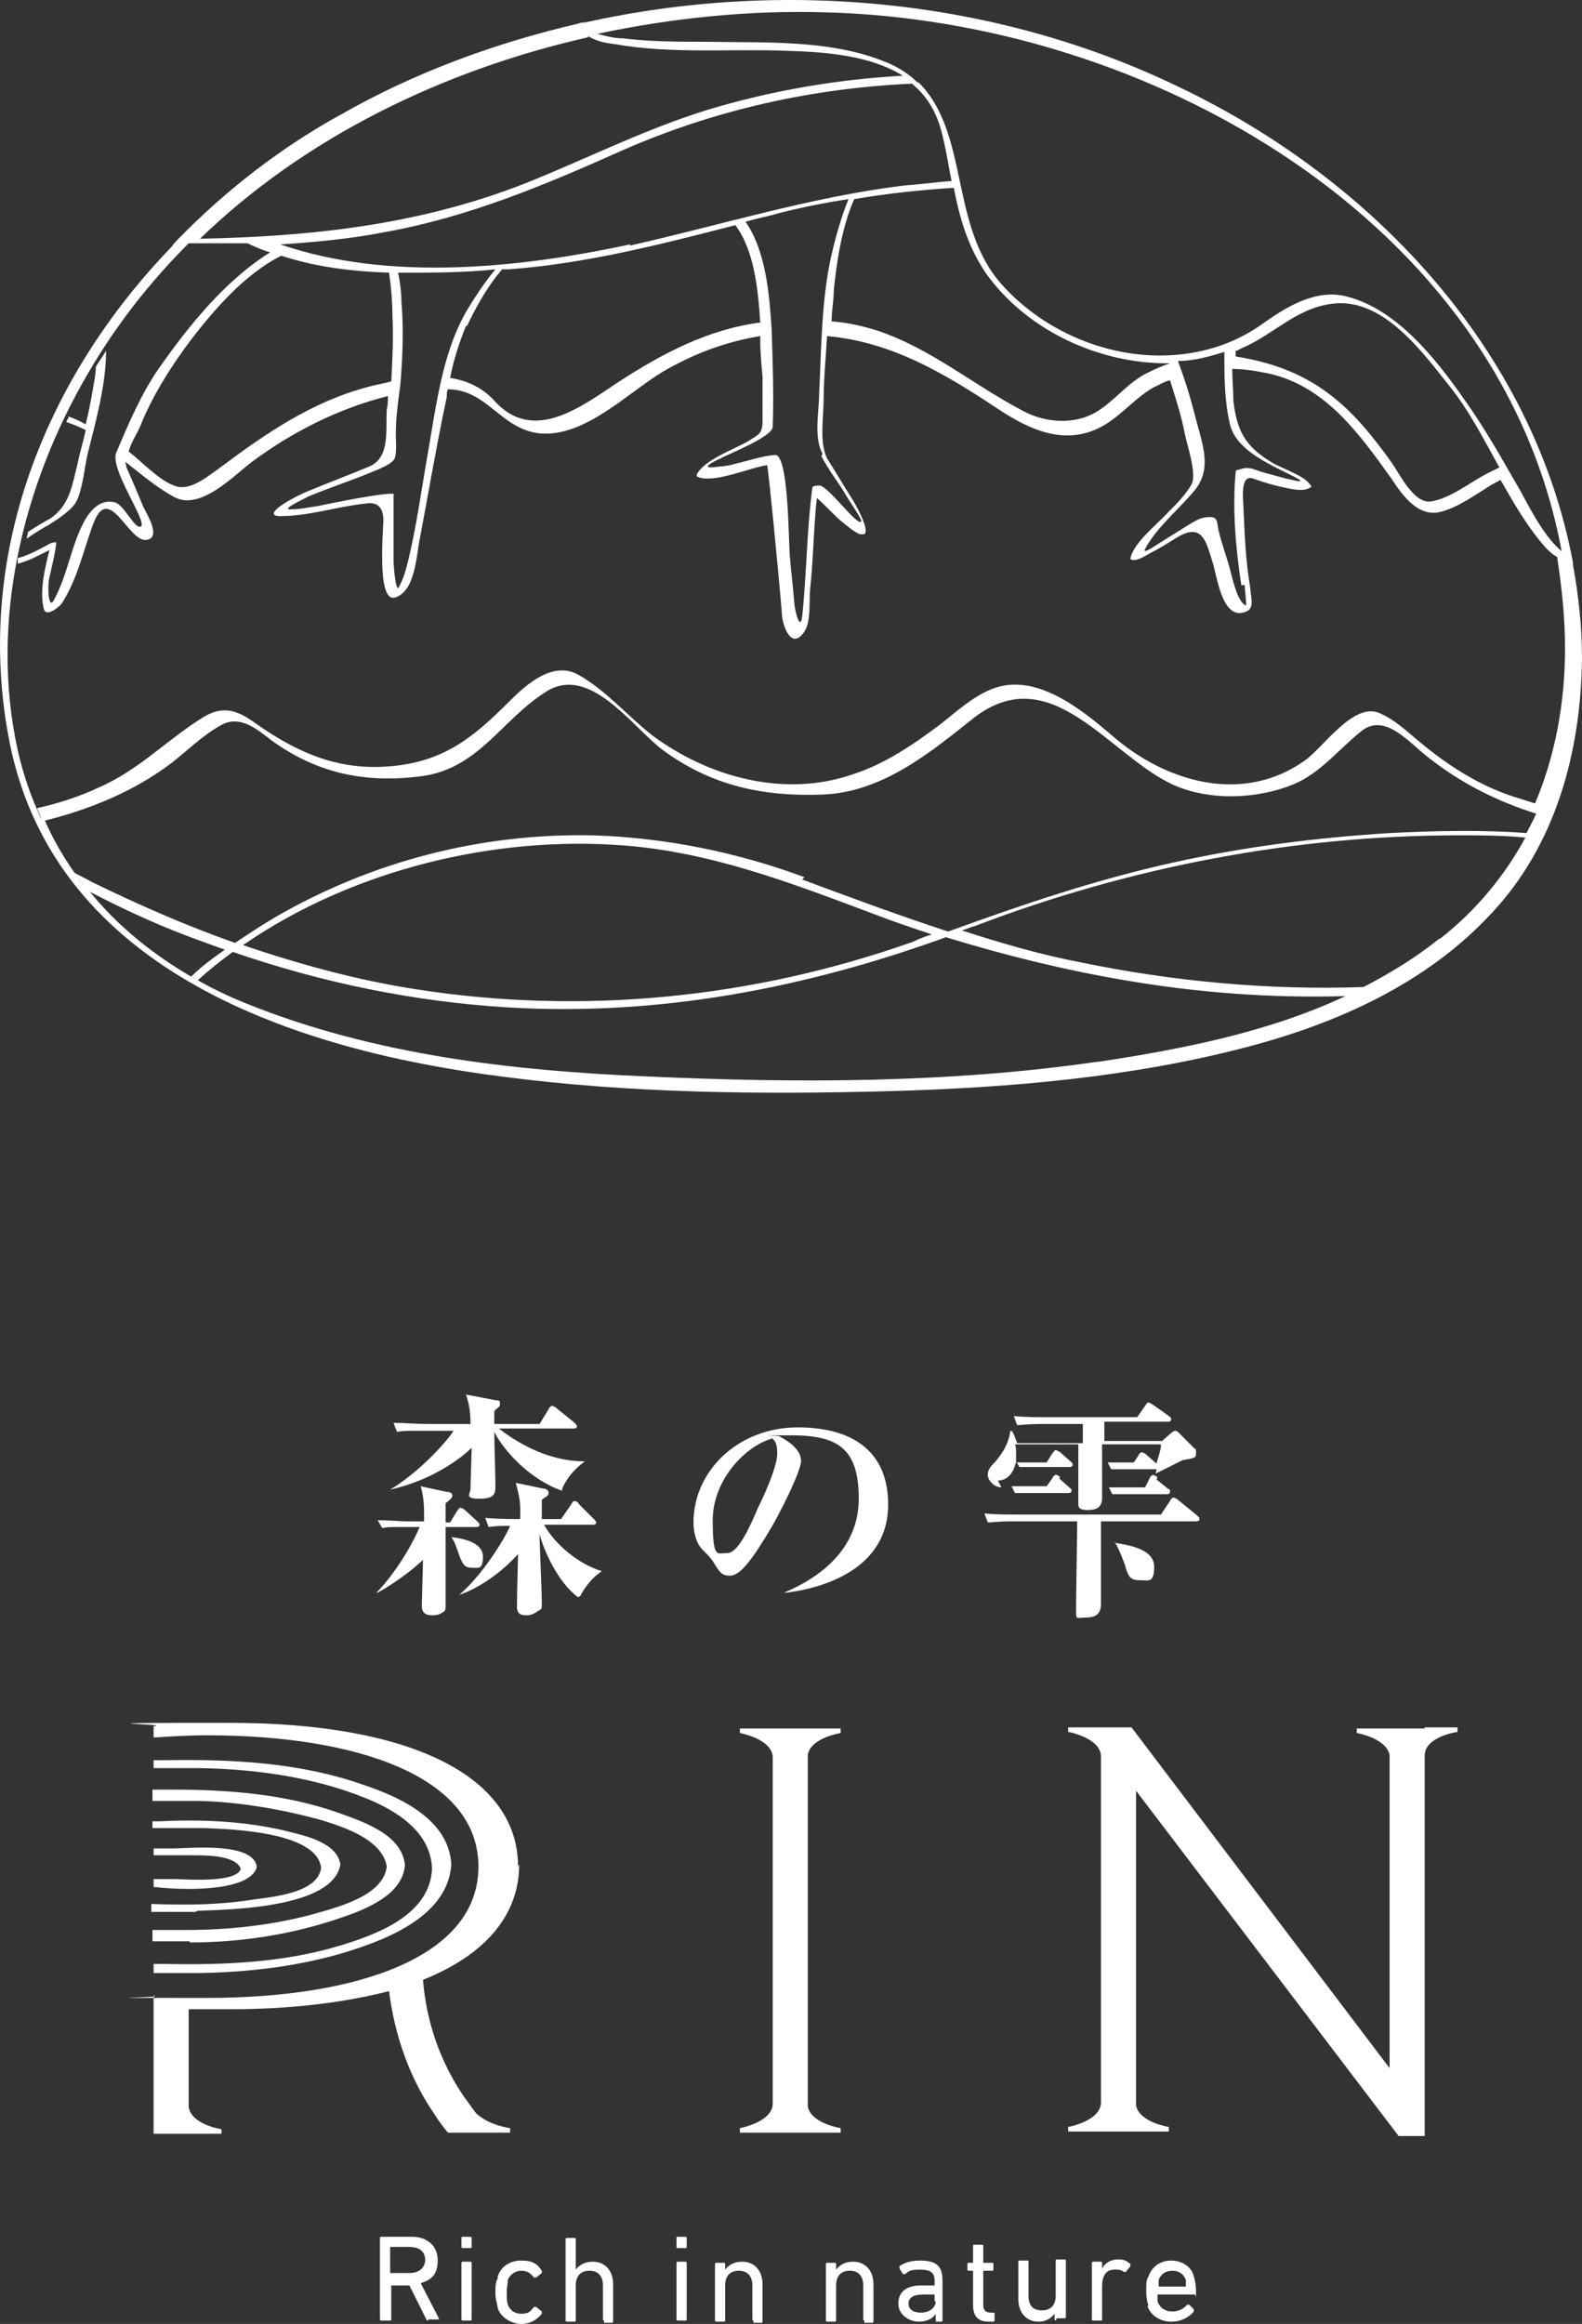
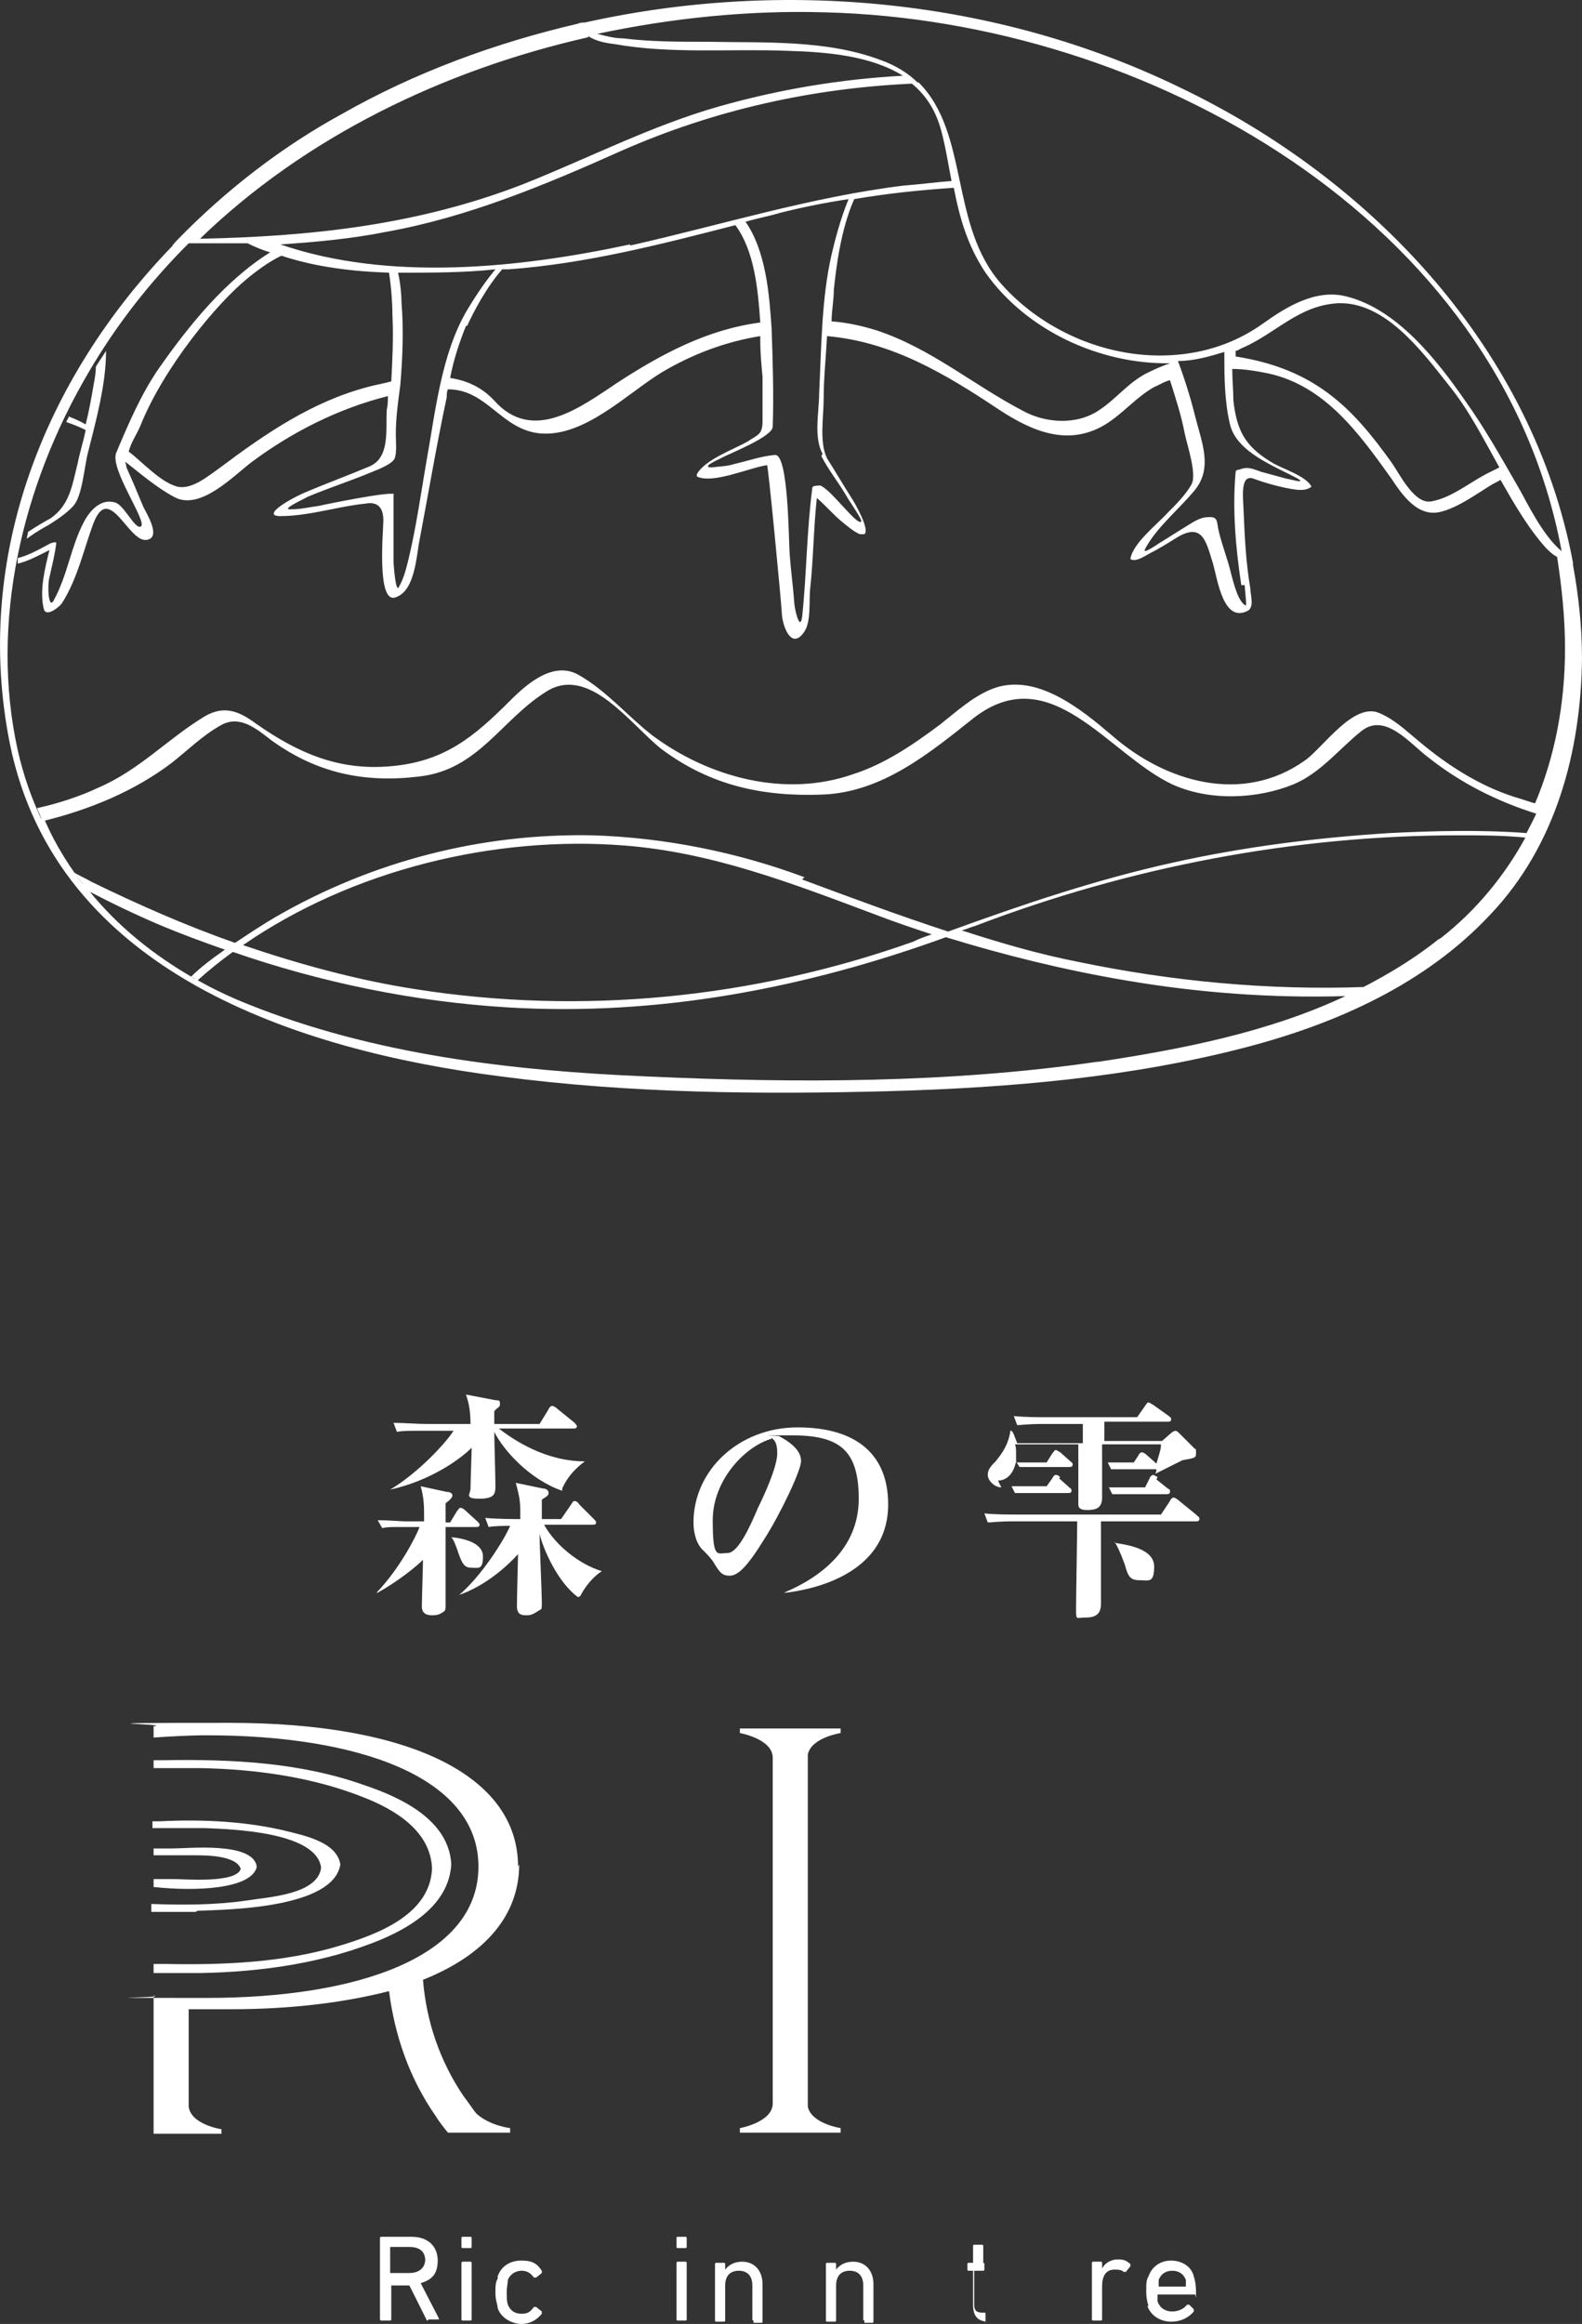
<svg xmlns="http://www.w3.org/2000/svg" id="_レイヤー_2" data-name="レイヤー_2" viewBox="0 0 139.77 205.29">
  <rect x="0" y="0" width="139.77" height="205.29" fill="#333333" stroke="none" />
  <defs>
    <style>
      .cls-1 {
        fill: #fff;
      }
    </style>
  </defs>
  <g id="_レイヤー_1-2" data-name="_レイヤー_1">
    <g>
      <g>
        <path class="cls-1" d="M39.37,141.79c0,.3,0,.5-.2.6-.3.2-.5.3-1,.3-.9,0-.9-.6-.9-.8,0-.6.1-3.5.1-4.1-.6.6-2.2,1.9-4,2.9h-.1c2.1-2.2,3.5-5,3.8-5.8h-1.6c-1,0-1.3,0-1.7.1l-.4-.7c1,0,2.1.1,2.4.1h1.7c0-1.4,0-2-.3-3.1l2.3.5c.4,0,.5.2.5.3,0,.2-.2.4-.6.7v1.7h.4l.6-1c.1-.1.2-.3.3-.3s.3.1.4.2l1.1,1c.1.1.2.2.2.3,0,.2-.2.2-.3.2h-2.7v6.9h0ZM49.67,131.69c-2.9-1-5.2-3.6-6-5.2,0,.7.1,4,.1,4.7s0,1.2-1.4,1.2-.8-.4-.8-.9.1-3.2.1-3.6c-1,1-3.6,2.9-7.2,3.7h0c2.5-1.5,4.9-4.1,5.6-5.2h-2.7c-1.4,0-1.8,0-2.3.1l-.3-.8c1,0,2,.1,3,.1h3.8c0-1.3-.2-2-.4-2.6l2.6.5c.4,0,.4.1.4.3s0,.2-.1.3c0,0-.4.3-.4.4v1.1h4l.8-1.3c0-.1.2-.3.3-.3s.3.1.4.2l1.6,1.3s.2.2.2.3c0,.2-.2.2-.3.2h-6.6c1.3,1,4.1,2.9,7.6,2.9h0c-.8.6-1.5,1.3-2,2.4v.2ZM51.07,141.09c-1.8-1.3-3.1-4.3-3.4-5.6,0,.9.2,5.2.2,6s0,.6-.3.8-.6.4-1,.4-.9,0-.9-.8.1-4.4.1-4.6c-1,1.1-2.9,2.8-5.2,3.6h0c2-1.7,4-4.9,4.5-6.1-.6,0-1.3,0-1.9.1l-.3-.8c1.2.1,2.6.1,3.1.1,0-1.5,0-1.7-.4-3.2l2.4.5c.2,0,.5.1.5.4s-.4.4-.6.6v1.7h1.7l.9-1.3c.1-.2.2-.3.3-.3s.3.1.4.3l1.3,1.3c.1.1.2.2.2.3,0,.2-.2.2-.3.2h-4.3c1,1.8,3.1,3.5,5.1,4.1h0c-1.2.8-1.8,2-1.9,2.2l-.2.1Z" />
        <path class="cls-1" d="M69.27,140.69h0c3.1-1.3,6.6-3.8,6.6-8.3s-1.9-5.6-6-5.6-.8,0-1,.1c1.9,1,1.9,1.9,1.9,2.2,0,.8-1.8,4.6-3.2,6.8-1.6,2.6-2.4,3.3-3.1,3.3s-.9-.3-1.5-1.3q-.3-.4-.8-.9c-.6-.5-.9-1.5-.9-2.5,0-4.6,4-8.4,9.2-8.4s8,2.4,8,6.8c0,6.5-7.4,7.6-9,7.8h-.2ZM68.17,127.09c-2.4.7-5.2,3.7-5.2,7.2s.4,2.9,1.3,2.9,1.9-2.1,2.7-4c.5-1,1.7-3.6,1.7-4.8s-.4-1.2-.5-1.4v.1Z" />
        <g>
          <path class="cls-1" d="M102.27,130.49q-.3-.2-.4-.2c-.1,0-.3.2-.3.3l-.4.8h-3.2l.3.6h4.8c.1,0,.3,0,.3-.2s0-.2-.2-.3l-1-.8.1-.2Z" />
          <path class="cls-1" d="M88.17,130.79c.4,0,1.3-.2,1.6-1.7l.3.5h4.4c.1,0,.3,0,.3-.2s-.1-.2-.2-.3l-.9-.8c-.2-.1-.3-.2-.4-.2s-.2.2-.3.3l-.5.8h-2.7v-.7c0-.4,0-.7-.1-.9h5.6v5.2c0,.3,0,.6.8.6s1.3-.2,1.3-1.1v-4.7h5.2c0,.3,0,.4-.4,1.7l-.9-.8c-.1-.1-.3-.2-.4-.2s-.3.2-.3.3l-.4.6h-2.3l.3.6h4c0,.1,0,.2-.1.4h0c.4-.2,2-1,2.4-1.2,1.1-.2,1.2-.2,1.2-.6s0-.4-.1-.4l-1.4-1.4s-.2-.2-.3-.2-.3.1-.4.2l-.8.7h-5.1v-1.7h5.6c.1,0,.3,0,.3-.2s-.1-.2-.2-.3l-1.4-1c-.2-.1-.3-.2-.4-.2s-.1,0-.3.3l-.7,1h-7.9c-1,0-2,0-3-.1l.3.8c.4,0,.8-.1,2.3-.1h3.5v1.7h-5.8c-.2-.5-.3-.9-.5-1.1h-.1c-.2,1.5-1.1,2.4-1.3,2.7-.4.4-.7.7-.7,1.2s.6,1.1,1.2,1.1l-.3-.6Z" />
          <path class="cls-1" d="M93.67,130.49c-.2-.2-.3-.2-.4-.2s-.2.1-.3.3l-.5.7h-3.1l.3.6h4.7c.1,0,.3,0,.3-.2s-.1-.2-.2-.3l-.9-.8.1-.1Z" />
          <path class="cls-1" d="M105.67,133.79l-1.6-1.3c-.1-.1-.3-.2-.4-.2s-.3.2-.3.3l-.8,1.2h-12.6c-1,0-2,0-3-.1l.3.8c.4,0,.8-.1,2.3-.1h5.6c0,1.2-.1,6.6-.1,7.7s0,.8.8.8,1.4-.2,1.4-1.2v-7.3h8.4c.1,0,.3,0,.3-.2s-.1-.2-.2-.3l-.1-.1Z" />
        </g>
      </g>
      <g>
        <path class="cls-1" d="M37.77,204.99s-.1,0-.1-.1l-1.5-3h-1.6v3s0,.1-.1.1h-.8s-.1,0-.1-.1v-7.2s0-.1.1-.1h2.7c1.4,0,2.3.8,2.3,2.1s-.6,1.7-1.5,2l1.6,3.1v.1h-.9l-.1.1ZM37.57,199.69c0-.8-.5-1.2-1.4-1.2h-1.7v2.3h1.7c.9,0,1.4-.5,1.4-1.2v.1Z" />
        <path class="cls-1" d="M40.87,198.59s-.1,0-.1-.1v-.8s0-.1.1-.1h.7s.1,0,.1.1v.8s0,.1-.1.1h-.7ZM40.87,204.99s-.1,0-.1-.1v-5s0-.1.1-.1h.7s.1,0,.1.1v5s0,.1-.1.1h-.7Z" />
        <path class="cls-1" d="M43.97,201.09c.3-.9,1.1-1.4,2.1-1.4s1.4.3,1.8.9v.2l-.5.4h-.2c-.3-.4-.6-.6-1.1-.6s-1,.3-1.2.8c0,.3-.1.6-.1,1.1s0,.8.1,1.1c.2.5.6.8,1.2.8s.8-.2,1.1-.6h.2l.5.4v.2c-.4.5-1,.9-1.8.9s-1.8-.5-2.1-1.4c0-.3-.2-.7-.2-1.3s0-1,.2-1.3v-.2Z" />
-         <path class="cls-1" d="M53.37,204.99s-.1,0-.1-.1v-3c0-.8-.4-1.3-1.2-1.3s-1.2.5-1.2,1.3v3.1s0,.1-.1.1h-.7s-.1,0-.1-.1v-7.2s0-.1.1-.1h.7s.1,0,.1.1v2.7h0c.3-.4.8-.7,1.5-.7,1.1,0,1.8.8,1.8,2v3.3s0,.1-.1.1h-.7v-.2Z" />
        <path class="cls-1" d="M59.87,198.59s-.1,0-.1-.1v-.8s0-.1.1-.1h.7s.1,0,.1.1v.8s0,.1-.1.1h-.7ZM59.87,204.99s-.1,0-.1-.1v-5s0-.1.1-.1h.7s.1,0,.1.1v5s0,.1-.1.1h-.7Z" />
        <path class="cls-1" d="M66.57,204.99s-.1,0-.1-.1v-3c0-.8-.4-1.3-1.2-1.3s-1.2.5-1.2,1.3v3.1s0,.1-.1.1h-.7s-.1,0-.1-.1v-5s0-.1.1-.1h.7s.1,0,.1.1v.5h0c.3-.4.8-.7,1.5-.7,1.1,0,1.8.8,1.8,2v3.3s0,.1-.1.1h-.7v-.2Z" />
        <path class="cls-1" d="M76.37,204.99s-.1,0-.1-.1v-3c0-.8-.4-1.3-1.2-1.3s-1.2.5-1.2,1.3v3.1s0,.1-.1.1h-.7s-.1,0-.1-.1v-5s0-.1.1-.1h.7s.1,0,.1.1v.5h0c.3-.4.8-.7,1.5-.7,1.1,0,1.8.8,1.8,2v3.3s0,.1-.1.1h-.7v-.2Z" />
-         <path class="cls-1" d="M82.77,204.99s-.1,0-.1-.1v-.5h0c-.2.4-.8.7-1.5.7s-1.8-.5-1.8-1.6.8-1.6,2-1.6h1.2v-.4c0-.7-.3-1-1.3-1s-1,.2-1.3.4h-.2l-.3-.5v-.2c.4-.3,1-.5,1.8-.5,1.5,0,2,.5,2,1.8v3.5s0,.1-.1.1h-.6l.2-.1ZM82.57,203.29v-.6h-1c-.9,0-1.3.3-1.3.8s.4.8,1.1.8,1.3-.4,1.3-1h-.1Z" />
-         <path class="cls-1" d="M87.37,205.09c-1,0-1.4-.5-1.4-1.5v-3h-.4s-.1,0-.1-.1v-.5s0-.1.1-.1h.4v-1.5s0-.1.1-.1h.7s.1,0,.1.1v1.5h.8s.1,0,.1.1v.5s0,.1-.1.1h-.8v3c0,.5.2.7.7.7h.2s.1,0,.1.1v.6s0,.1-.1.1h-.4,0Z" />
-         <path class="cls-1" d="M93.27,204.99s-.1,0-.1-.1v-.5h0c-.3.4-.8.7-1.4.7-1.1,0-1.8-.8-1.8-2v-3.3s0-.1.1-.1h.7s.1,0,.1.1v3c0,.9.4,1.3,1.2,1.3s1.2-.5,1.2-1.3v-3.1s0-.1.1-.1h.7s.1,0,.1.1v5s0,.1-.1.1h-.7l-.1.2Z" />
+         <path class="cls-1" d="M87.37,205.09c-1,0-1.4-.5-1.4-1.5v-3h-.4s-.1,0-.1-.1v-.5s0-.1.1-.1h.4v-1.5s0-.1.1-.1h.7s.1,0,.1.1v1.5s.1,0,.1.1v.5s0,.1-.1.1h-.8v3c0,.5.2.7.7.7h.2s.1,0,.1.1v.6s0,.1-.1.1h-.4,0Z" />
        <path class="cls-1" d="M96.57,204.99s-.1,0-.1-.1v-5s0-.1.1-.1h.7s.1,0,.1.1v.5h0c.2-.4.7-.8,1.4-.8s.8.2,1.1.4v.2l-.4.5h-.2c-.2-.2-.5-.2-.8-.2-.8,0-1.1.6-1.1,1.5v2.9s0,.1-.1.1h-.7Z" />
        <path class="cls-1" d="M101.47,203.69c-.1-.3-.2-.7-.2-1.3s0-1,.2-1.3c.3-.9,1.1-1.4,2-1.4s1.8.5,2,1.4c.1.3.2.7.2,1.5s0,.1-.1.1h-3.3v.6c.2.6.7.9,1.3.9s1.1-.3,1.3-.6h.2l.4.4v.2c-.4.5-1.1.9-2,.9s-1.8-.5-2.1-1.4h.1ZM104.77,201.99h0v-.6c-.2-.5-.6-.8-1.2-.8s-1,.3-1.2.8v.6c0,.3,0,0,0,0,0,0,2.4,0,2.4,0Z" />
      </g>
      <path class="cls-1" d="M39.87,135.79c1.1.1,2.8.5,2.8,1.7s-.4,1-1,1-.8-.3-1.1-1.1c-.3-.9-.5-1.4-.7-1.6h0Z" />
      <path class="cls-1" d="M98.47,136.29c1.4.2,3.5.6,3.5,2.1s-.5,1.2-1.3,1.2-1-.3-1.3-1.4c-.4-1.1-.7-1.7-.9-2v.1Z" />
      <g>
        <path class="cls-1" d="M138.97,49.89h0v-.2c-3.5-18.7-17.6-33.8-34.8-42C88.07-.11,69.17-1.91,51.67,1.99h0c-.2,0-.4,0-.6.1h0c-7.3,1.7-14.4,4.3-20.9,8-5.3,2.9-10.2,6.7-14.4,11h0c-.2.2-.4.4-.6.7h0C3.97,33.39-2.43,49.19.87,65.69c4.1,20.2,25.4,27.1,43.4,29.4,11.4,1.5,22.9,1.6,34.3,1.3,10.6-.3,21.3-1.2,31.6-3.9,8-2.1,15.8-5.6,21.5-11.7,5.8-6.1,8-14.4,8.1-22.6,0-2.8-.3-5.6-.8-8.3h0ZM72.87,1.09c28.6.7,59.7,18.4,65.1,47.6-1.7-1.4-3.1-4.4-3.8-5.6-1.5-2.6-3-5.3-4.8-7.8-2.5-3.6-6-8-10.4-9.1-2.7-.7-5.3.9-7.4,2.4s-4.5,2.4-7.1,2.7c-5.9.7-12.1-1.8-16-6.2-4.6-5.2-2.8-13.3-7.3-17.8h-.1c-.8-.8-1.9-1.5-3.3-2-4.8-1.8-10.3-1.5-15.3-1.6-2.5,0-5,0-7.4-.3-.8,0-1.5-.2-2.3-.4,6.6-1.4,13.4-2.1,20.1-1.9h0ZM109.97,51.69c0,.3.2,1.9.1,1.8-.7-.3-1.1-2.1-1.3-2.8-.3-1.3-.8-2.5-1.1-3.8-.2-.8,0-1.3-1-1.2-.6,0-1.2.4-1.7.7-.8.5-1.6,1-2.4,1.5-.2.1-1.7,1.2-1.4.6,1-1.9,3-3.5,4.4-5.2,1.6-2,.6-4.2,0-6.6-.4-1.6-.9-3.2-1.5-4.8,1.4,0,2.8-.4,4.1-.8,0,2.1,0,4.3.5,6.4.6,2.5,4,3.7,6,4.8.8.5-.8,0-1,0-.7-.2-1.5-.4-2.2-.6-.9-.3-1.2-.5-2-.2,0,0-.3,0-.3.2-.3,3.3,0,6.7.5,10h.3ZM72.57,40.29c.6,1.2,1.5,2.3,2.2,3.5.4.7,1.5,2.2,1.3,2.3-.4.3-2.7-2.9-3.6-3.2-.2,0-.7,0-.7.2-.5,3.8-.5,7.6-.9,11.4-.2,1.4-.7-.8-.7-1.3-.1-1.4-.3-2.8-.4-4.2-.1-1.3-.1-8.9-1.3-8.8-1.2.1-2.3.5-3.6.8-.6.2-1.2.2-2,.3-1,0,.6-.7.8-.8.7-.4,4.6-1.9,4.6-2.8.1-2.9,0-5.8-.1-8.7-.2-3-.5-6.8-2.3-9.4,1-.3,2.1-.5,3.1-.8,2-.5,4-.9,6-1.2-.7,1.7-1.2,3.6-1.5,4.9-.9,3.9-.9,8.3-1.1,12.3,0,1.6-.5,3.8.3,5.3l-.1.2ZM34.87,43.69c0-.4-6.3.9-6.7,1-.8.1-1.6.3-2.4.3-1.2.1,1.3-1,1.4-1.1,1.9-.8,3.8-1.4,5.7-2.2.5-.2,1.8-.7,2-1.2s.1-1.5.1-2.1c0-1.5.2-2.9.4-4.4.2-2.4.3-4.9.1-7.3,0-.7-.1-1.7-.3-2.6,3,0,5.9,0,8.6-.3-1,1.2-1.9,2.6-2.5,3.6-2.3,3.9-2.8,9-3.6,13.4-.5,2.9-.9,5.8-1.6,8.7-.2.8-.4,1.6-.8,2.3-.3.8-.5-1.9-.5-2.2v-6l.1.1ZM55.67,21.59c-9.8,2.1-21.3,3.3-30.9,0,3.1-.2,6.3-.5,9.3-1.1,7.3-1.3,14.2-4.2,20.9-7.2,8.2-3.6,16.8-5.5,25.6-5.9,1.2,1,2.1,2.3,2.6,4.2.4,1.5.6,2.9.9,4.4-1.4.1-2.8.3-4.2.4-8.2,1-16.2,3.5-24.2,5.3v-.1ZM34.37,24.09c.2,1.3.3,2.7.3,3.7.1,2,0,4-.1,5.9-.7.2-1.4.3-2.1.5-4.9,1.3-9,4.1-13,7.1-1,.7-2.5,2-3.8,1.7-1.5-.4-3-2.1-4.3-3.1.2-.8.7-1.5,1-2.2,2.1-5.3,6.9-11,9.5-13.1,1.8-1.5,3-2,3-2,3,1,6.3,1.4,9.6,1.5h-.1ZM41.27,28.79c.6-1.3,1.7-3.4,3.1-5h.6c6.8-.5,13.4-2.2,20-3.9,1.7,2.3,2,5.7,2.2,8.6-4.6.6-8.6,2.7-12.6,5.3-3.3,2.2-7.5,5.4-10.9,1.6-1.1-1.2-2.5-1.8-3.9-2,.3-1.6.8-3.1,1.4-4.6h.1ZM73.67,25.59c.2-1.9.6-5.3,1.8-8,2.9-.5,5.8-.8,8.8-1,.5,2.6,1.2,5.1,2.8,7.5,3.6,5.1,10.1,8.1,16.3,8h0c-.6.2-1.3.5-1.9.8-1.7.8-2.8,2.3-4.3,3.3-2,1.4-4.8,1.2-6.8.1-4.4-2.3-8.1-5.5-12.9-7.1-1.3-.4-2.6-.7-4-.8,0-.9.2-1.9.2-2.8ZM109.17,30.99c.2,0,.4-.2.7-.3,2.9-1.3,4.9-3.7,8.3-3.9,4.2-.2,7.5,4.3,9.8,7.2,1.8,2.2,3.1,4.8,4.5,7.3l-1.2.6c-1.5.8-3.1,2.1-4.8,2.4-1.5.3-2.8-2.4-3.5-3.4-3.5-4.9-6.8-8.3-13.8-9.4v-.5ZM51.97,3.19c.6.4,1.4.6,2.3.7,5,.9,10.3.4,15.3.6,3.4.1,7.3.4,10.2,2.2-5.5.3-10.9,1.2-16.2,2.7-6,1.7-11.6,4.6-17.4,6.9-9.3,3.6-18.7,4.6-28.5,4.8C26.97,12.09,39.17,6.19,51.97,3.29v-.1ZM71.07,77.49c-5.9-2.2-12.3-3.5-18.7-3.7-9.9-.2-19.5,2.3-28,7.2-1.2.7-2.4,1.5-3.6,2.3-4.3-1.5-8.6-3.4-12.7-5.4-.5-.3-1-.5-1.5-.8.4.5.8,1.1,1.2,1.6-1.5-1.9-2.8-3.9-3.8-6.2,4-1,7.9-2.6,11.2-5.1,1.4-1.1,2.7-2.4,4.3-3.3,1.7-1,3.2.3,4.5,1.3,4,2.9,8.2,3.8,13.1,3.2,5.2-.6,7.2-5,11.2-7.5,3.8-2.4,7.5,3,10.2,5.1,4.3,3.2,8.9,4.2,14.2,4,5.3-.2,9.5-3.7,13.4-6.8,6.8-5.2,11.8,3.2,17.5,5.9,3.3,1.5,7.5,1.3,10.7,0,2.4-1,4-3.1,6-4.7,2.1-1.7,4.3,1.1,5.9,2.3,2.9,2.3,6.1,3.9,9.6,5,0-.2.2-.4.2-.6-.3.8-.7,1.5-1.1,2.3-4-.3-8.1-.2-12.1,0-6.4.4-12.8,1.2-19.1,2.6-6.8,1.5-13.3,3.7-19.9,6.1-4.3-1.4-8.6-3-12.9-4.6l.2-.2ZM82.47,82.49c-.6.2-1.2.4-1.8.7-14.1,5-29.2,6.5-43.9,4.2-5.2-.8-10.3-2.2-15.3-3.9,9.7-6.7,22.3-9.7,33.7-8.8,7.7.6,14.7,3.3,21.9,6,1.8.7,3.6,1.3,5.4,1.9v-.1ZM7.77,78.69c2.1,1.1,4.2,2.1,6.3,3,1.9.8,3.8,1.5,5.8,2.2-1,.7-2.1,1.5-3,2.4.1,0,.3.1.4.2-3.7-2.1-6.9-4.7-9.4-7.8h-.1ZM96.97,93.79c-13.1,1.9-26.6,1.9-39.8,1.3-11.9-.5-24.1-1.9-35.3-6.4-1.5-.6-3-1.3-4.4-2.1,1-.9,2-1.7,3.1-2.5,7.8,2.7,16,4.4,24.3,4.9,13.3.8,26.3-1.7,38.7-6.2,5.2,1.6,10.5,2.9,15.8,3.8,6.4,1.1,13,1.6,19.5,1.4-6.8,3.2-14.5,4.7-21.8,5.8h-.1ZM127.07,82.99c-2.5,2-5.3,3.6-8.2,5,.5-.2,1-.5,1.6-.8-8.4.3-16.9-.5-25.1-2.2-3.6-.7-7-1.7-10.4-2.8.4-.1.8-.3,1.2-.4,13.6-5.2,28.2-8,42.7-8,1.9,0,3.9,0,5.9.2-1.8,3.3-4.3,6.4-7.5,8.9l-.2.1ZM136.07,71.09c-.8-.2-1.6-.5-2.3-.7-3.1-1-5.9-2.8-8.4-4.9-1.1-.9-2.1-1.9-3.5-2.5-2.3-1-5,3.1-6.6,4.2-5.5,3.9-12.3,1.9-17-2.2-2.7-2.3-6.8-5.7-10.7-4.1-1.7.7-3.1,2-4.5,3.1-2.4,1.8-4.9,3.5-7.7,4.4-6,2.1-12.7.3-17.7-3.4-2.2-1.7-4.1-4-6.6-5.4-2.2-1.2-4.5.8-6,2.3-3.2,3.2-5.8,5.4-10.6,5.8-4.6.4-8.2-1.2-11.9-3.8-1.5-1.1-2.8-1.6-4.5-.6-3.3,2-5.7,4.7-9.4,6.3-1.7.8-3.6,1.4-5.4,1.8.1.3.3.6.4,1-.9-1.9-1.6-3.9-2.1-6.1-2.5-11.3.4-23.4,6.2-33.3,2.5-4.3,5.5-8.1,8.9-11.5h5.2c.6.3,1.3.6,2,.8-4,2.5-7.2,6.5-9.8,10.2-1.6,2.3-2.7,4.9-3.8,7.5-.6,1.4,2.7,6,2.2,6.5-.5.4-1.5-1.9-2.3-2.1-1.3-.4-2.3.8-2.8,1.8-1.1,2.1-1.4,4.6-2.6,6.8-.5,1-.6-1.3-.4-2,.2-.9.5-2.1.6-3,0-.2-.4,0-.5,0-.4.2-1.9,1.1-2.9,1.3v.5c.9-.2,2-.8,2.8-1.2-.4,1.6-.9,3.6-.5,5.2.2.8,1.4-.2,1.6-.5,1.4-2.2,1.9-4.7,2.8-7.1,1.4-3.6,3.1,1.8,4.7,1.5,1.3-.2,0-2.3-.3-2.9-.5-1.2-1-2.4-1.5-3.5,0-.2-.1-.4-.1-.5,1.4,1.1,2.8,2.3,4.3,3.1,2.3,1.3,5.3-1.9,6.9-3.1,3.5-2.6,7.6-4.7,12-5.8,0,.4,0,.8-.1,1.2-.1,1.8.3,4.2-1.5,5-1.9.8-3.8,1.5-5.7,2.3-1.8.8-3.8,2.1-2.2,2.1,1.5,0,3-.3,4.5-.6,1-.2,2-.4,3-.5q1.6-.3,1.6,1.5c0,.8-.6,7.2,1,6.8,1.8-.5,1.9-3.6,2.2-5.1.8-4.2,1.5-8.4,2.4-12.6,0-.2,0-.5.1-.7h0c3.5,0,4.7,3.6,8.2,3.9,3.9.3,7.6-3.5,10.7-5.4,2.7-1.6,5.6-2.7,8.7-3.2v.4c0,1.1.1,2.1.2,3.2v3.9c0,1.2-.4,1.2-1.3,1.8-1.2.7-3.8,1.6-4.5,2.9v.2c1.4.7,4.7-.8,6.2-1,.1,0,1.2,11.5,1.3,13,0,1,.8,3.5,2,1.7.6-.9.4-2.7.5-3.7.3-2.7.3-5.4.6-8.1.7.6,1.6,1.6,2.1,2,.6.5,1.2,1,1.7,1.2h.4c.5-.4-.8-2.7-1.2-3.3-.7-1.1-1.4-2.3-2.1-3.4-.7-1.4-.3-3.7-.3-5.2,0-1.9.2-3.7.3-5.6,5.7.5,10.4,3.3,15.2,6.5,2.9,1.9,6.1,3.3,9.4,1.3,1.6-1,2.7-2.4,4.3-3.3.5-.2.9-.5,1.4-.6.5,1.6,1,3.1,1.3,4.7.2,1,1.1,3.6.6,4.5s-1.4,1.8-2.1,2.5c-.9,1-3.1,2.7-3.3,4.1h0c.5.3,1.3-.3,1.7-.5.8-.4,1.6-.9,2.4-1.4,2.3-1.4,2.6.4,3.2,2.3.4,1.4.9,5.2,3,4.2.7-.3.3-1.4.3-2-.4-2.3-.5-4.6-.6-6.9,0-.8-.4-3.3.9-2.8,1.1.4,2.2.7,3.3.9.6.1,1.3.2,1.8-.2h0c-.5-1-2.7-1.6-3.6-2.2-2.3-1.4-3-2.8-3.3-5.4,0-.9-.1-1.8-.1-2.8,1.1,0,2.2.2,3.2.4,5,1.1,8,5.3,10.8,9.2,1,1.5,2.4,3.6,4.5,3,1.5-.4,3-1.5,4.3-2.3.3-.2.6-.3.9-.5,1.2,2.1,2.4,4.2,4,6,.3.3.6.6,1,.8.4,2.6.7,5.3.7,8.1,0,4.9-.9,9.6-2.7,13.8h.5Z" />
        <path class="cls-1" d="M6.47,44.69c.8-.8,1-3.6,1.3-4.7.7-2.8,1.6-6,1.6-9-.3.5-.6.9-.9,1.4,0,.5-.1,1.1-.2,1.6-.2,1.2-.4,2.3-.7,3.5-.5-.3-1-.5-1.5-.7,0,.2-.2.3-.2.5.6.2,1.1.4,1.7.7-.2,1-.5,1.9-.7,2.9-.5,2-.7,3.7-2.4,4.9-.2.1-1.1.6-2,1.2,0,.2-.1.4-.1.6.8-.6,1.7-1.1,1.9-1.2.8-.5,1.7-1.1,2.3-1.8l-.1.1Z" />
      </g>
      <g>
-         <path class="cls-1" d="M125.87,152.69h-6v.4s2.5.4,2.9,1.9v27.7l-22.8-30.1h-5.6v.4s2.8.5,2.9,2.1v30.7c-.1,1.6-2.9,2.1-2.9,2.1v.4h8.9v-.4s-2.6-.4-2.9-1.9v-27.8l23.2,30.5h2.3v-33.6c0-1.7,2.9-2.1,2.9-2.1v-.4h-2.9v.1Z" />
        <path class="cls-1" d="M71.37,152.69h-6v.4s2.8.5,2.9,2.1v30.7c-.1,1.6-2.9,2.1-2.9,2.1v.4h8.9v-.4s-2.6-.4-2.9-1.9v-31.1c.3-1.5,2.9-1.9,2.9-1.9v-.4h-2.9Z" />
        <path class="cls-1" d="M45.77,164.89c0-8-9.5-12.7-25.5-12.7s-4.7.1-6.7.3v1c1.5-.1,3.1-.2,4.7-.2,13.2,0,24,3.6,24,11.6s-10.7,11.6-24,11.6-3.2,0-4.7-.2v1h0v11.2h6v-.4s-2.7-.4-2.9-2v-8.6h3.7c5.4,0,10.1-.6,14-1.6.5,3.9,1.8,7.7,4.1,11,.3.5.7,1,1.1,1.5h5.5v-.4s-1.8-.2-3-1.3c-.4-.5-.7-1-1.1-1.5-2.1-3.1-3.3-6.6-3.6-10.3,5.5-2.2,8.5-5.7,8.5-10.2l-.1.2Z" />
        <path class="cls-1" d="M17.77,174.29c5.4-.1,11-.9,16-3,2.8-1.2,5.9-3.2,6.1-6.6-.2-3.9-4.4-5.9-7.7-7-5.6-2-11.7-2.3-17.6-2.2h-1v.7h4.2c4.9.1,9.9.8,14.4,2.6,2.8,1.1,5.9,3,6,6.3-.2,4.1-4.9,5.8-8.2,6.8-5,1.5-10.3,1.7-15.4,1.6h-1v.8h4.2Z" />
-         <path class="cls-1" d="M16.77,171.59c4.5,0,9.1-.7,13.4-2.2,2.1-.7,5.4-2,5.6-4.6v-.1h0c-.3-2.7-3.8-3.8-6-4.6-4.6-1.6-9.6-2-14.4-2h-1.9v1h4.2c3.5.1,7,.7,10.4,1.6,2,.6,5.7,1.7,6.1,4.2-.3,2.6-4.4,3.6-6.5,4.2-3.7,1-7.5,1.4-11.3,1.4h-2.9v1h3.3v.1Z" />
        <path class="cls-1" d="M17.47,168.79c2.6-.1,12-.2,12.6-4.1h0c-.3-1.9-3-2.5-4.6-2.9-3.6-.9-7.6-1.1-11.4-.9h-.6v.6h4.7c2.2.1,9.8.3,10.2,3.5-.3,2.4-4.8,2.6-6.6,2.9-2.8.4-5.6.4-8.4.3v.7h3.9l.2-.1Z" />
        <path class="cls-1" d="M22.67,164.79h0c-.5-2.1-6-1.5-7.5-1.5h-1.6v.6h3.6c1,0,3.7,0,4.1,1.2-.4,1.3-5,.9-5.9.9h-1.8v.7c3.7.4,8.5.2,9.1-1.7v-.2Z" />
      </g>
    </g>
  </g>
</svg>